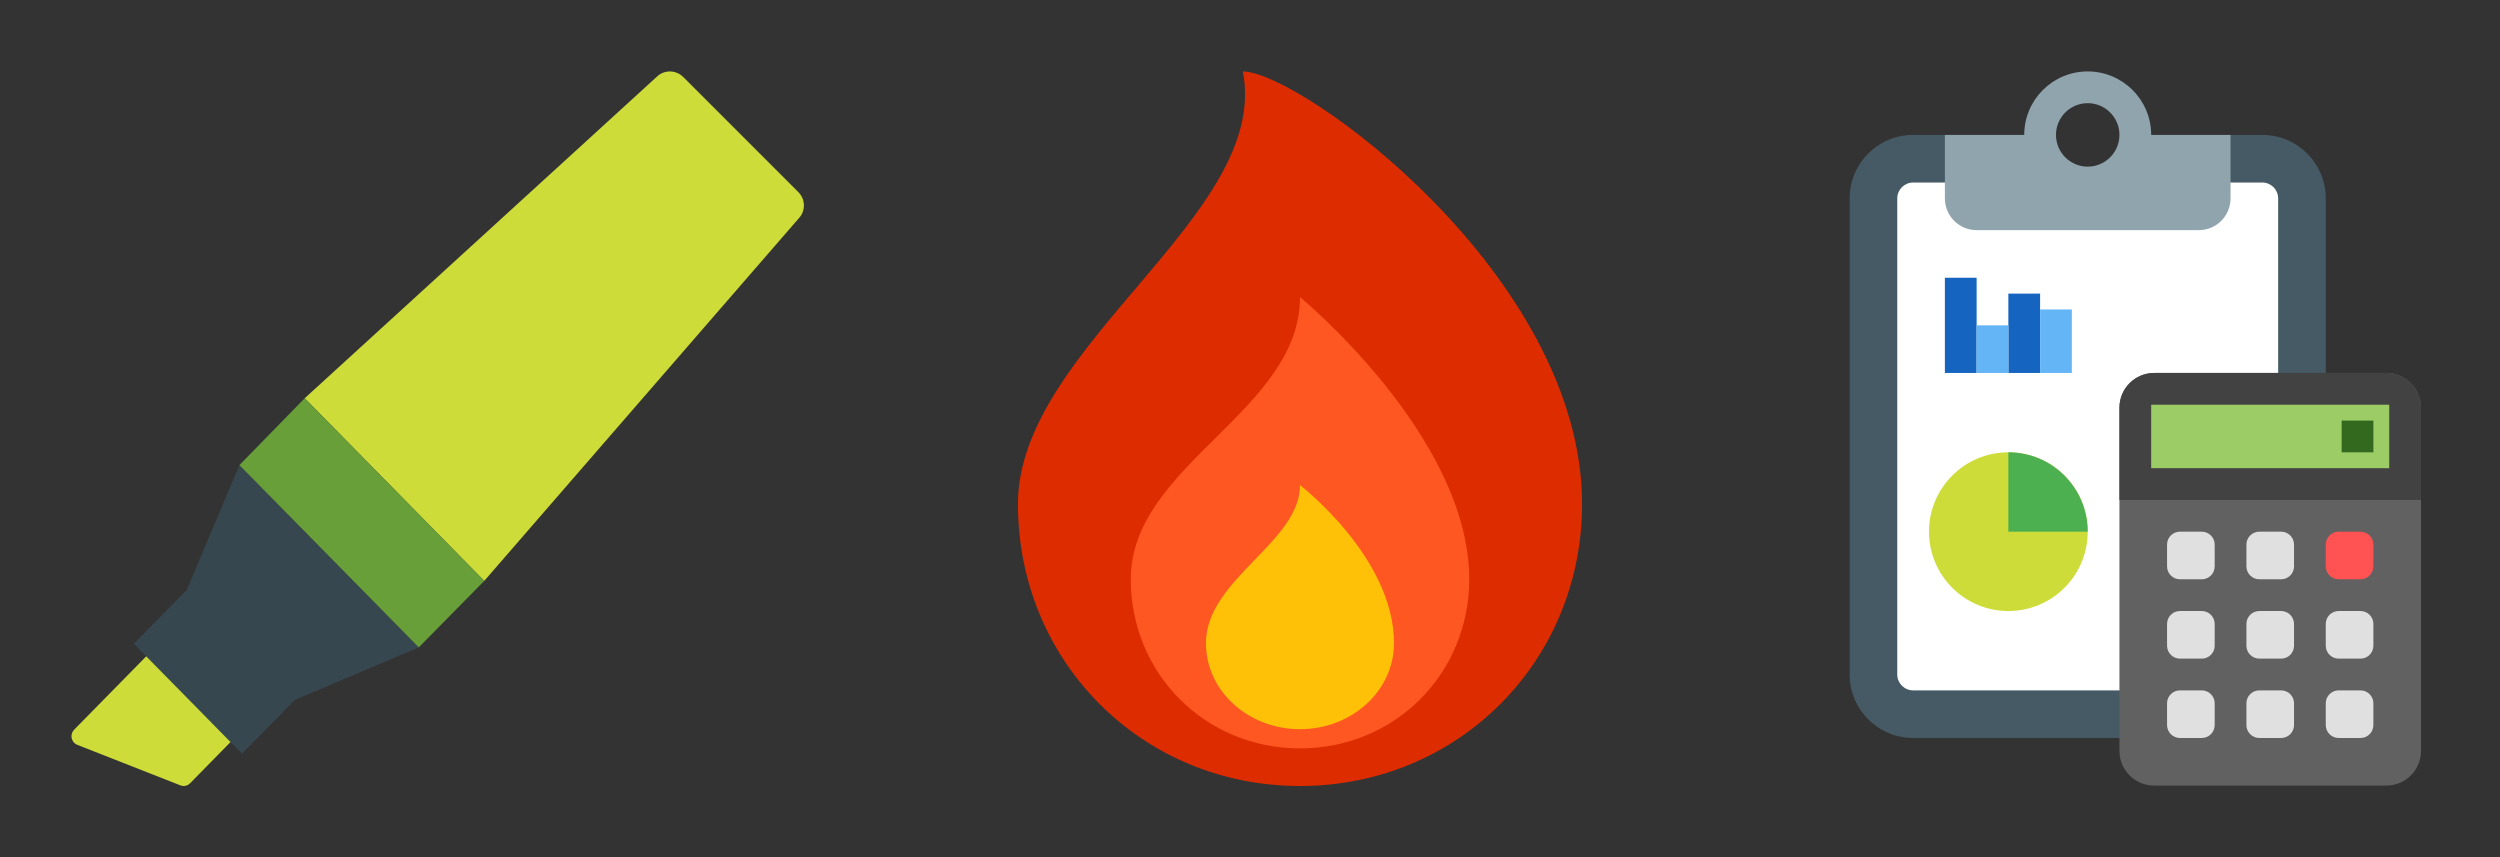
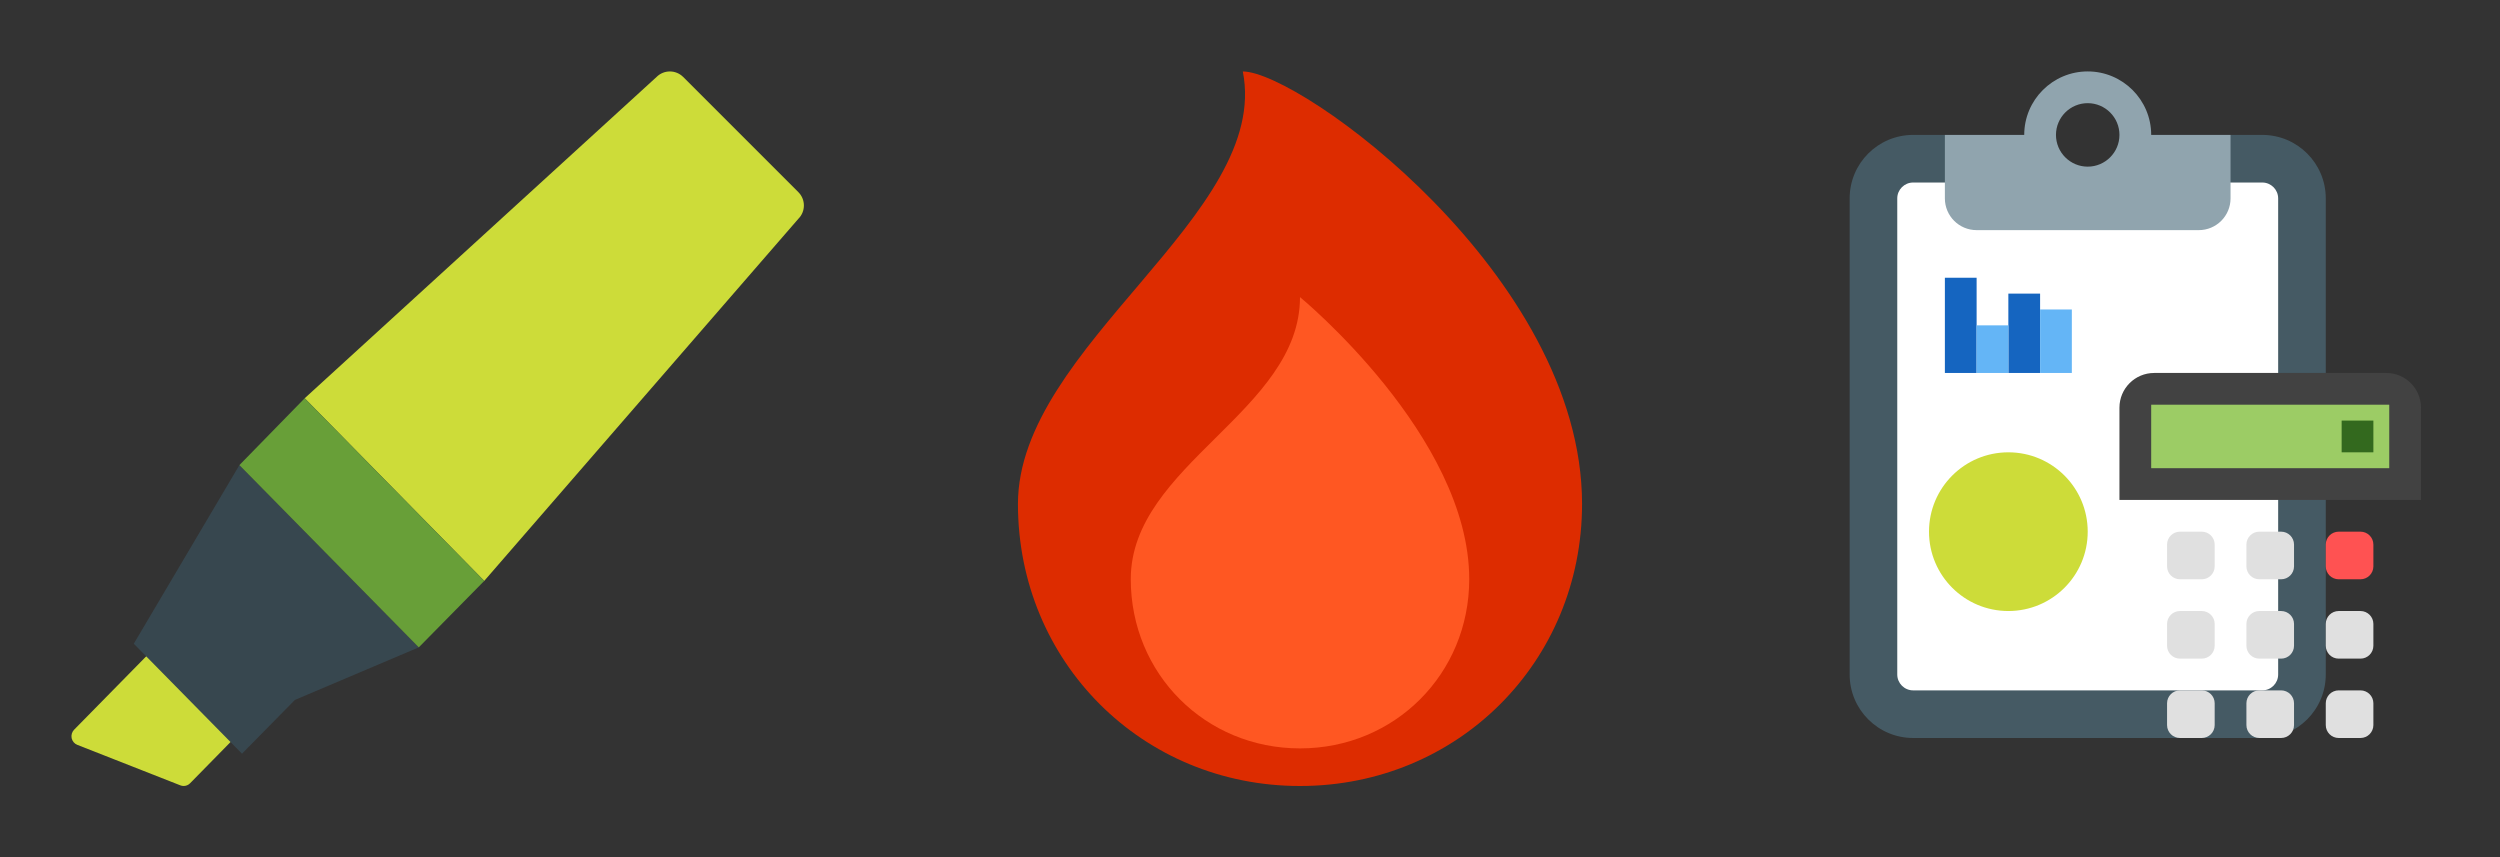
<svg xmlns="http://www.w3.org/2000/svg" version="1.1" x="0px" y="0px" viewBox="0 0 140 48" style="enable-background:new 0 0 48 48;" xml:space="preserve">
  <rect x="0" y="0" width="140" height="48" fill="#333333" stroke="none" />
  <g id="filled" />
  <g id="outlined" />
  <g id="rounded" />
  <g id="two_x5F_tone" />
  <g id="sharp" />
  <g id="win10" />
  <g id="ios_x5F_out" />
  <g id="ios_x5F_filled" />
  <title>OpenAI</title>
  <title>Gemini</title>
  <title>Claude</title>
  <title>Mistral</title>
  <title>Ollama</title>
  <title>LM Studio</title>
  <title>Gemini</title>
  <title>Claude</title>
  <title>Mistral</title>
  <title>Mistral</title>
  <g id="surface25666" transform="matrix(0.395, 0, 0, 0.395, 98.248, 3.111)">
    <path style=" stroke:none;fill-rule:nonzero;fill:rgb(27.059%,35.294%,39.216%);fill-opacity:1;" d="M 72 11.25 L 54 11.25 C 54 13.73 51.75 18 47.25 18 C 42.75 18 40.5 13.73 40.5 11.25 L 22.5 11.25 C 17.531 11.25 13.5 15.277 13.5 20.25 L 13.5 87.75 C 13.5 92.719 17.531 96.75 22.5 96.75 L 72 96.75 C 76.969 96.75 81 92.719 81 87.75 L 81 20.25 C 81 15.277 76.969 11.25 72 11.25 " />
    <path style=" stroke:none;fill-rule:nonzero;fill:rgb(100%,100%,100%);fill-opacity:1;" d="M 72 90 L 22.5 90 C 21.258 90 20.25 88.988 20.25 87.75 L 20.25 20.25 C 20.25 19.012 21.258 18 22.5 18 L 72 18 C 73.242 18 74.25 19.012 74.25 20.25 L 74.25 87.75 C 74.25 88.988 73.242 90 72 90 Z M 72 90 " />
    <path style=" stroke:none;fill-rule:nonzero;fill:rgb(56.471%,64.314%,68.235%);fill-opacity:1;" d="M 56.25 11.25 C 56.25 6.285 52.215 2.25 47.25 2.25 C 42.285 2.25 38.25 6.285 38.25 11.25 L 27 11.25 L 27 20.25 C 27 22.734 29.012 24.75 31.5 24.75 L 63 24.75 C 65.484 24.75 67.5 22.734 67.5 20.25 L 67.5 11.25 Z M 47.25 6.75 C 49.73 6.75 51.75 8.766 51.75 11.25 C 51.75 13.73 49.73 15.75 47.25 15.75 C 44.766 15.75 42.75 13.73 42.75 11.25 C 42.75 8.766 44.766 6.75 47.25 6.75 Z M 47.25 6.75 " />
-     <path style=" stroke:none;fill-rule:nonzero;fill:rgb(38.039%,38.039%,38.039%);fill-opacity:1;" d="M 56.672 103.5 L 89.578 103.5 C 92.297 103.5 94.5 101.297 94.5 98.578 L 94.5 49.922 C 94.5 47.203 92.297 45 89.578 45 L 56.672 45 C 53.953 45 51.75 47.203 51.75 49.922 L 51.75 98.578 C 51.75 101.297 53.953 103.5 56.672 103.5 Z M 56.672 103.5 " />
    <path style=" stroke:none;fill-rule:nonzero;fill:rgb(8.235%,39.608%,75.294%);fill-opacity:1;" d="M 40.5 45 L 36 45 L 36 33.75 L 40.5 33.75 Z M 31.5 31.5 L 27 31.5 L 27 45 L 31.5 45 Z M 31.5 31.5 " />
    <path style=" stroke:none;fill-rule:nonzero;fill:rgb(39.216%,70.98%,96.471%);fill-opacity:1;" d="M 36 45 L 31.5 45 L 31.5 38.25 L 36 38.25 Z M 45 36 L 40.5 36 L 40.5 45 L 45 45 Z M 45 36 " />
    <path style=" stroke:none;fill-rule:nonzero;fill:rgb(100%,32.157%,32.157%);fill-opacity:1;" d="M 85.922 74.25 L 82.828 74.25 C 81.82 74.25 81 73.43 81 72.422 L 81 69.328 C 81 68.32 81.82 67.5 82.828 67.5 L 85.922 67.5 C 86.93 67.5 87.75 68.32 87.75 69.328 L 87.75 72.422 C 87.75 73.43 86.93 74.25 85.922 74.25 Z M 85.922 74.25 " />
    <path style=" stroke:none;fill-rule:nonzero;fill:rgb(87.843%,87.843%,87.843%);fill-opacity:1;" d="M 63.422 74.25 L 60.328 74.25 C 59.32 74.25 58.5 73.43 58.5 72.422 L 58.5 69.328 C 58.5 68.32 59.32 67.5 60.328 67.5 L 63.422 67.5 C 64.43 67.5 65.25 68.32 65.25 69.328 L 65.25 72.422 C 65.25 73.43 64.43 74.25 63.422 74.25 Z M 76.5 72.422 L 76.5 69.328 C 76.5 68.32 75.68 67.5 74.672 67.5 L 71.578 67.5 C 70.57 67.5 69.75 68.32 69.75 69.328 L 69.75 72.422 C 69.75 73.43 70.57 74.25 71.578 74.25 L 74.672 74.25 C 75.68 74.25 76.5 73.43 76.5 72.422 Z M 65.25 83.672 L 65.25 80.578 C 65.25 79.57 64.43 78.75 63.422 78.75 L 60.328 78.75 C 59.32 78.75 58.5 79.57 58.5 80.578 L 58.5 83.672 C 58.5 84.68 59.32 85.5 60.328 85.5 L 63.422 85.5 C 64.43 85.5 65.25 84.68 65.25 83.672 Z M 76.5 83.672 L 76.5 80.578 C 76.5 79.57 75.68 78.75 74.672 78.75 L 71.578 78.75 C 70.57 78.75 69.75 79.57 69.75 80.578 L 69.75 83.672 C 69.75 84.68 70.57 85.5 71.578 85.5 L 74.672 85.5 C 75.68 85.5 76.5 84.68 76.5 83.672 Z M 87.75 83.672 L 87.75 80.578 C 87.75 79.57 86.93 78.75 85.922 78.75 L 82.828 78.75 C 81.82 78.75 81 79.57 81 80.578 L 81 83.672 C 81 84.68 81.82 85.5 82.828 85.5 L 85.922 85.5 C 86.93 85.5 87.75 84.68 87.75 83.672 Z M 65.25 94.922 L 65.25 91.828 C 65.25 90.82 64.43 90 63.422 90 L 60.328 90 C 59.32 90 58.5 90.82 58.5 91.828 L 58.5 94.922 C 58.5 95.93 59.32 96.75 60.328 96.75 L 63.422 96.75 C 64.43 96.75 65.25 95.93 65.25 94.922 Z M 76.5 94.922 L 76.5 91.828 C 76.5 90.82 75.68 90 74.672 90 L 71.578 90 C 70.57 90 69.75 90.82 69.75 91.828 L 69.75 94.922 C 69.75 95.93 70.57 96.75 71.578 96.75 L 74.672 96.75 C 75.68 96.75 76.5 95.93 76.5 94.922 Z M 87.75 94.922 L 87.75 91.828 C 87.75 90.82 86.93 90 85.922 90 L 82.828 90 C 81.82 90 81 90.82 81 91.828 L 81 94.922 C 81 95.93 81.82 96.75 82.828 96.75 L 85.922 96.75 C 86.93 96.75 87.75 95.93 87.75 94.922 Z M 87.75 94.922 " />
    <path style=" stroke:none;fill-rule:nonzero;fill:rgb(25.882%,25.882%,25.882%);fill-opacity:1;" d="M 94.5 63 L 94.5 49.922 C 94.5 47.203 92.297 45 89.578 45 L 56.672 45 C 53.953 45 51.75 47.203 51.75 49.922 L 51.75 63 Z M 94.5 63 " />
    <path style=" stroke:none;fill-rule:nonzero;fill:rgb(61.176%,80%,39.608%);fill-opacity:1;" d="M 56.25 49.5 L 90 49.5 L 90 58.5 L 56.25 58.5 Z M 56.25 49.5 " />
    <path style=" stroke:none;fill-rule:nonzero;fill:rgb(80.392%,86.275%,22.353%);fill-opacity:1;" d="M 36 56.25 C 29.785 56.25 24.75 61.285 24.75 67.5 C 24.75 73.715 29.785 78.75 36 78.75 C 42.215 78.75 47.25 73.715 47.25 67.5 C 47.25 61.285 42.215 56.25 36 56.25 Z M 36 56.25 " />
-     <path style=" stroke:none;fill-rule:nonzero;fill:rgb(29.804%,68.627%,31.373%);fill-opacity:1;" d="M 47.25 67.5 C 47.25 61.289 42.211 56.25 36 56.25 L 36 67.5 Z M 47.25 67.5 " />
    <path style=" stroke:none;fill-rule:nonzero;fill:rgb(20%,41.176%,11.765%);fill-opacity:1;" d="M 83.25 51.75 L 87.75 51.75 L 87.75 56.25 L 83.25 56.25 Z M 83.25 51.75 " />
  </g>
  <g id="surface25888" transform="matrix(0.468, 0, 0, 0.468, -1.314, -1.264)">
    <path style=" stroke:none;fill-rule:nonzero;fill:rgb(80.392%,86.275%,22.353%);fill-opacity:1;" d="M 98.34 25.695 C 99.219 26.574 99.219 28 98.34 28.879 L 60.75 72.211 L 39.266 50.355 L 81.371 11.91 C 82.25 11.031 83.672 11.031 84.555 11.91 Z M 24.785 96.75 C 24.645 96.75 24.52 96.727 24.383 96.672 L 12.055 91.828 C 11.715 91.695 11.461 91.395 11.379 91.027 C 11.309 90.656 11.418 90.277 11.68 90.012 L 21.023 80.504 C 21.23 80.297 21.504 80.18 21.793 80.18 C 22.086 80.18 22.363 80.297 22.566 80.504 L 31.109 89.195 C 31.539 89.625 31.539 90.332 31.109 90.762 L 25.547 96.43 C 25.34 96.641 25.066 96.75 24.785 96.75 Z M 24.785 96.75 " />
-     <path style=" stroke:none;fill-rule:nonzero;fill:rgb(21.569%,27.843%,30.98%);fill-opacity:1;" d="M 18.816 79.727 L 25.16 73.293 L 31.453 58.355 L 52.914 80.164 L 38.094 86.453 L 31.762 92.887 Z M 18.816 79.727 " />
+     <path style=" stroke:none;fill-rule:nonzero;fill:rgb(21.569%,27.843%,30.98%);fill-opacity:1;" d="M 18.816 79.727 L 31.453 58.355 L 52.914 80.164 L 38.094 86.453 L 31.762 92.887 Z M 18.816 79.727 " />
    <path style=" stroke:none;fill-rule:nonzero;fill:rgb(40.784%,62.353%,21.961%);fill-opacity:1;" d="M 31.453 58.355 L 52.918 80.164 L 60.75 72.211 L 39.266 50.355 Z M 31.453 58.355 " />
  </g>
  <g id="surface26261" transform="matrix(0.468, 0, 0, 0.468, 47.528, -1.263)">
    <path style=" stroke:none;fill-rule:nonzero;fill:rgb(86.667%,17.255%,0%);fill-opacity:1;" d="M 87.75 63 C 87.75 81.891 72.887 96.75 53.996 96.75 C 35.109 96.75 20.25 81.891 20.25 63 C 20.25 44.109 50.578 28.352 47.156 11.25 C 54 11.25 87.75 35.641 87.75 63 Z M 87.75 63 " />
    <path style=" stroke:none;fill-rule:nonzero;fill:rgb(100%,34.118%,13.333%);fill-opacity:1;" d="M 74.25 72 C 74.25 54.902 54 38.25 54 38.25 C 54 51.93 33.75 58.32 33.75 72 C 33.75 83.332 42.668 92.25 54 92.25 C 65.332 92.25 74.25 83.332 74.25 72 Z M 74.25 72 " />
-     <path style=" stroke:none;fill-rule:nonzero;fill:rgb(100%,75.686%,2.745%);fill-opacity:1;" d="M 42.746 79.664 C 42.75 72 54 67.613 54 60.75 C 54 60.75 65.246 69.371 65.246 79.664 C 65.246 85.344 60.215 89.953 53.996 89.953 C 47.781 89.953 42.746 85.348 42.746 79.664 Z M 42.746 79.664 " />
  </g>
</svg>